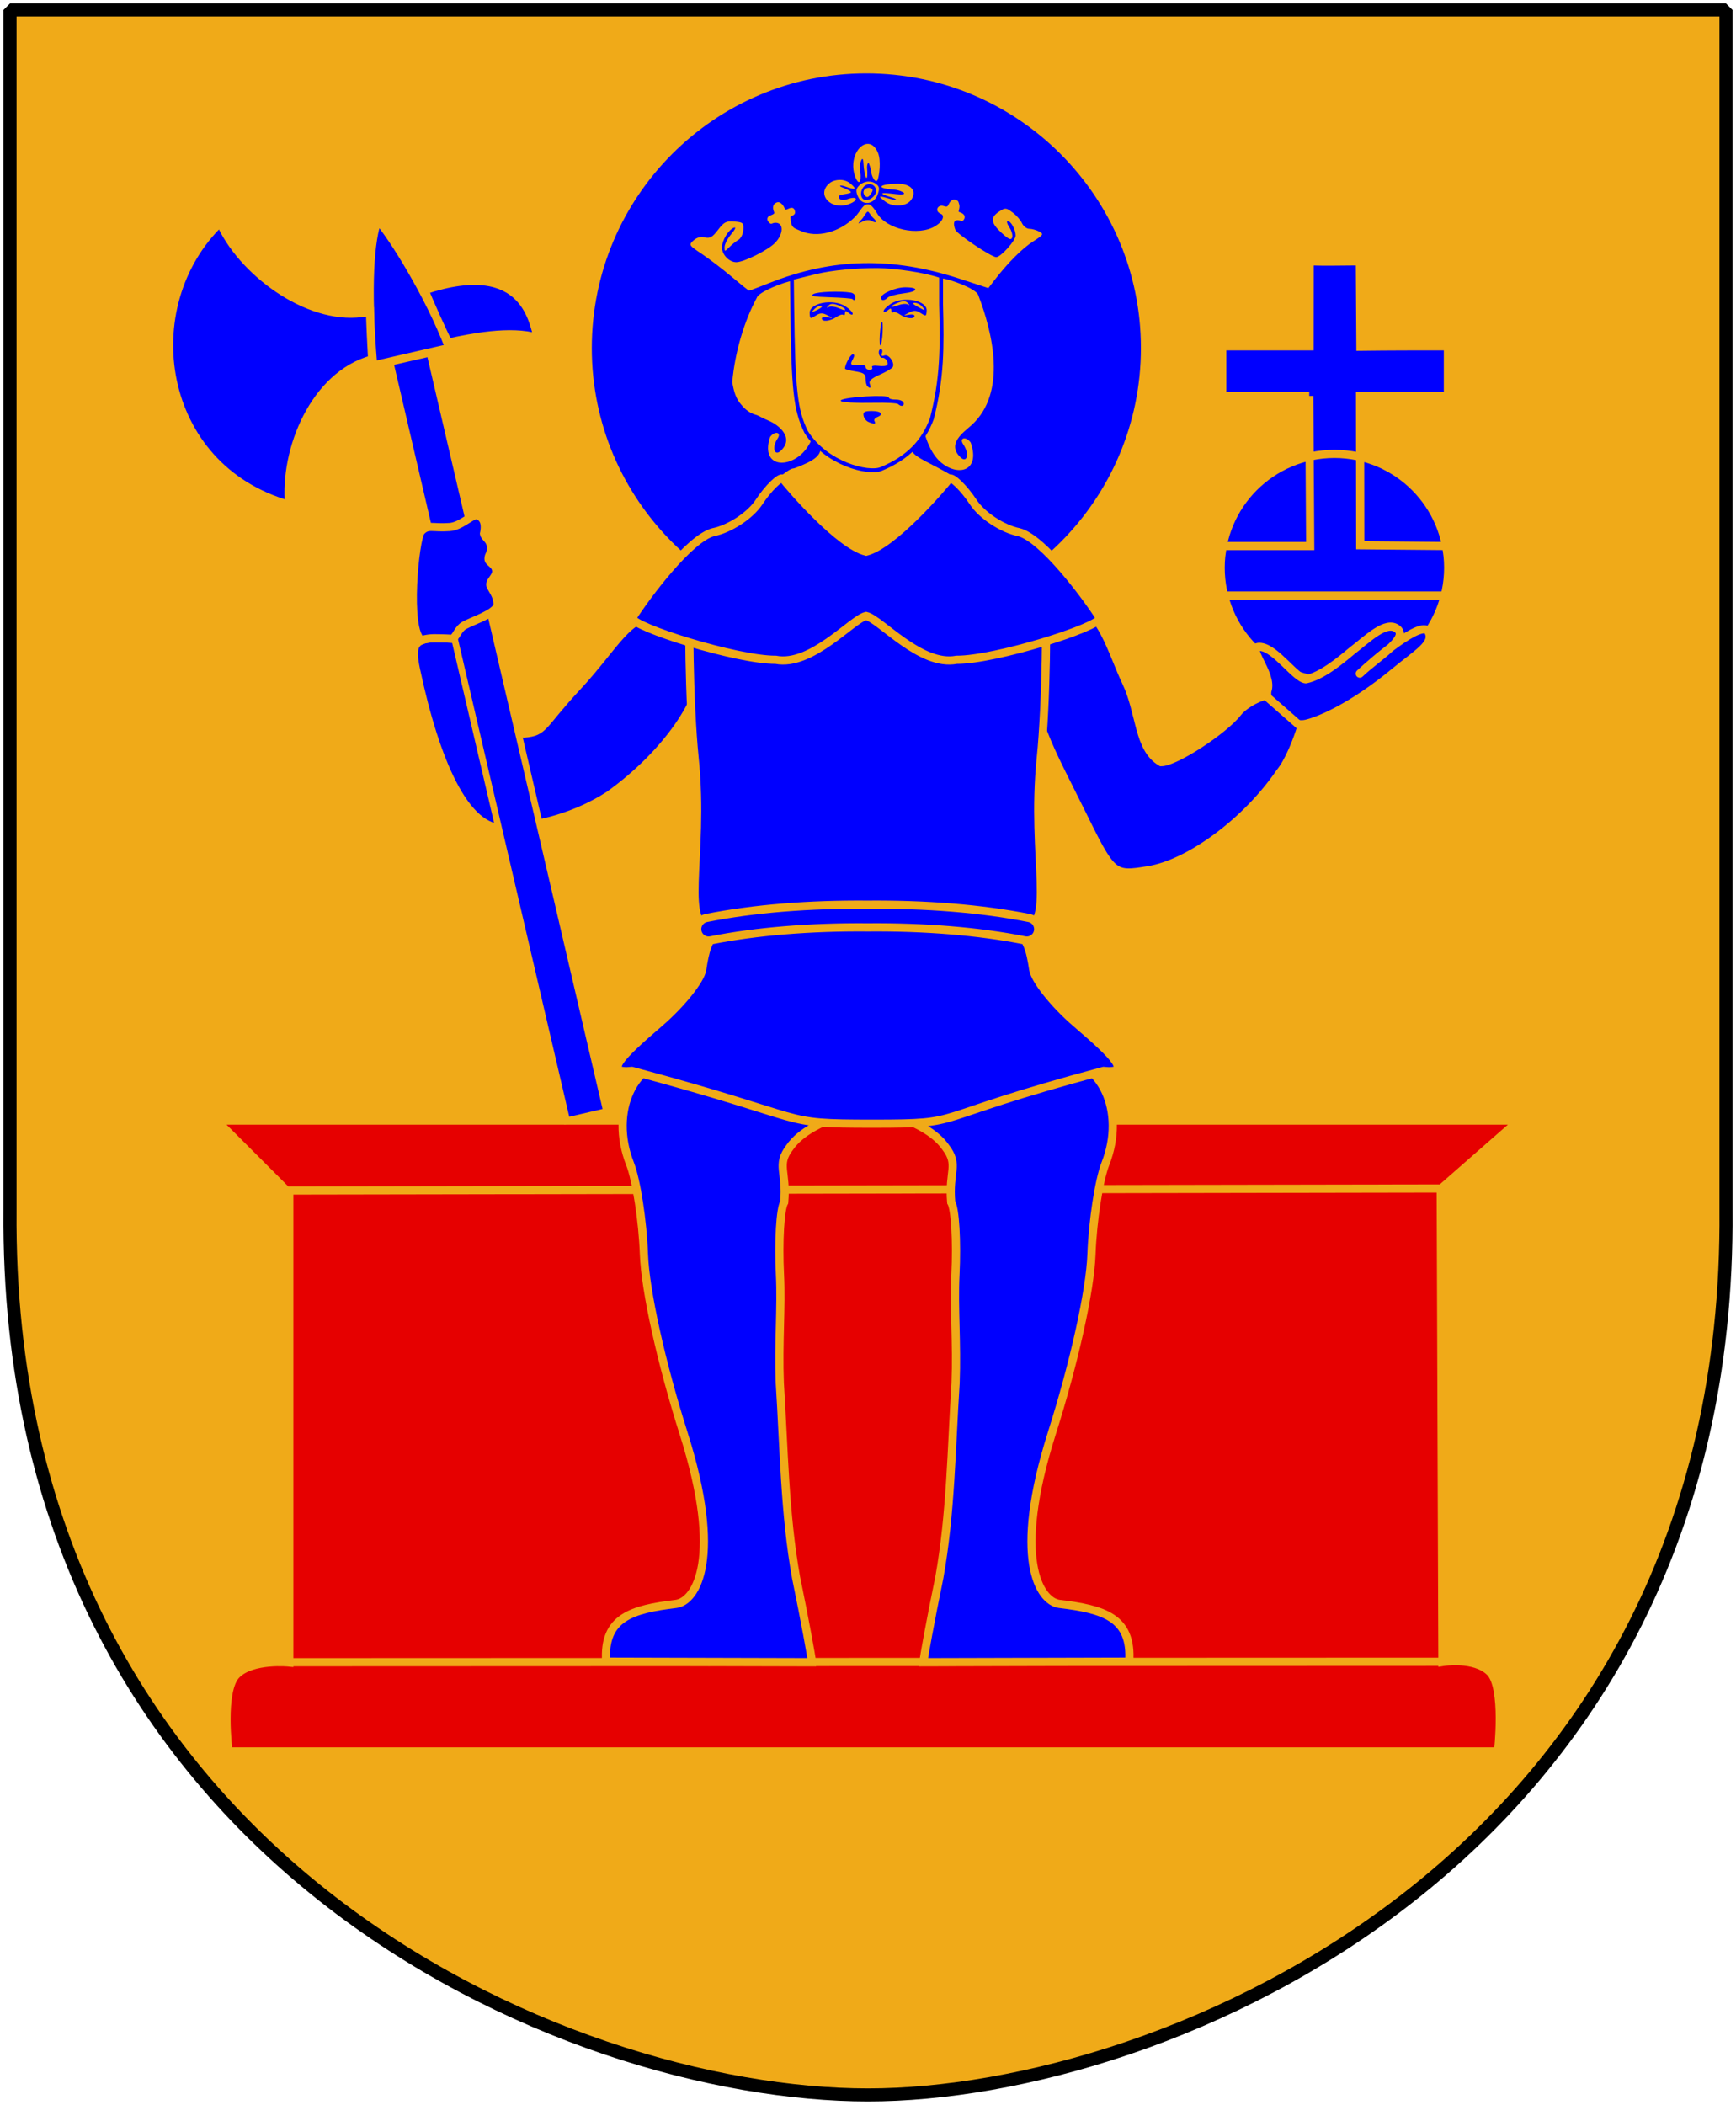
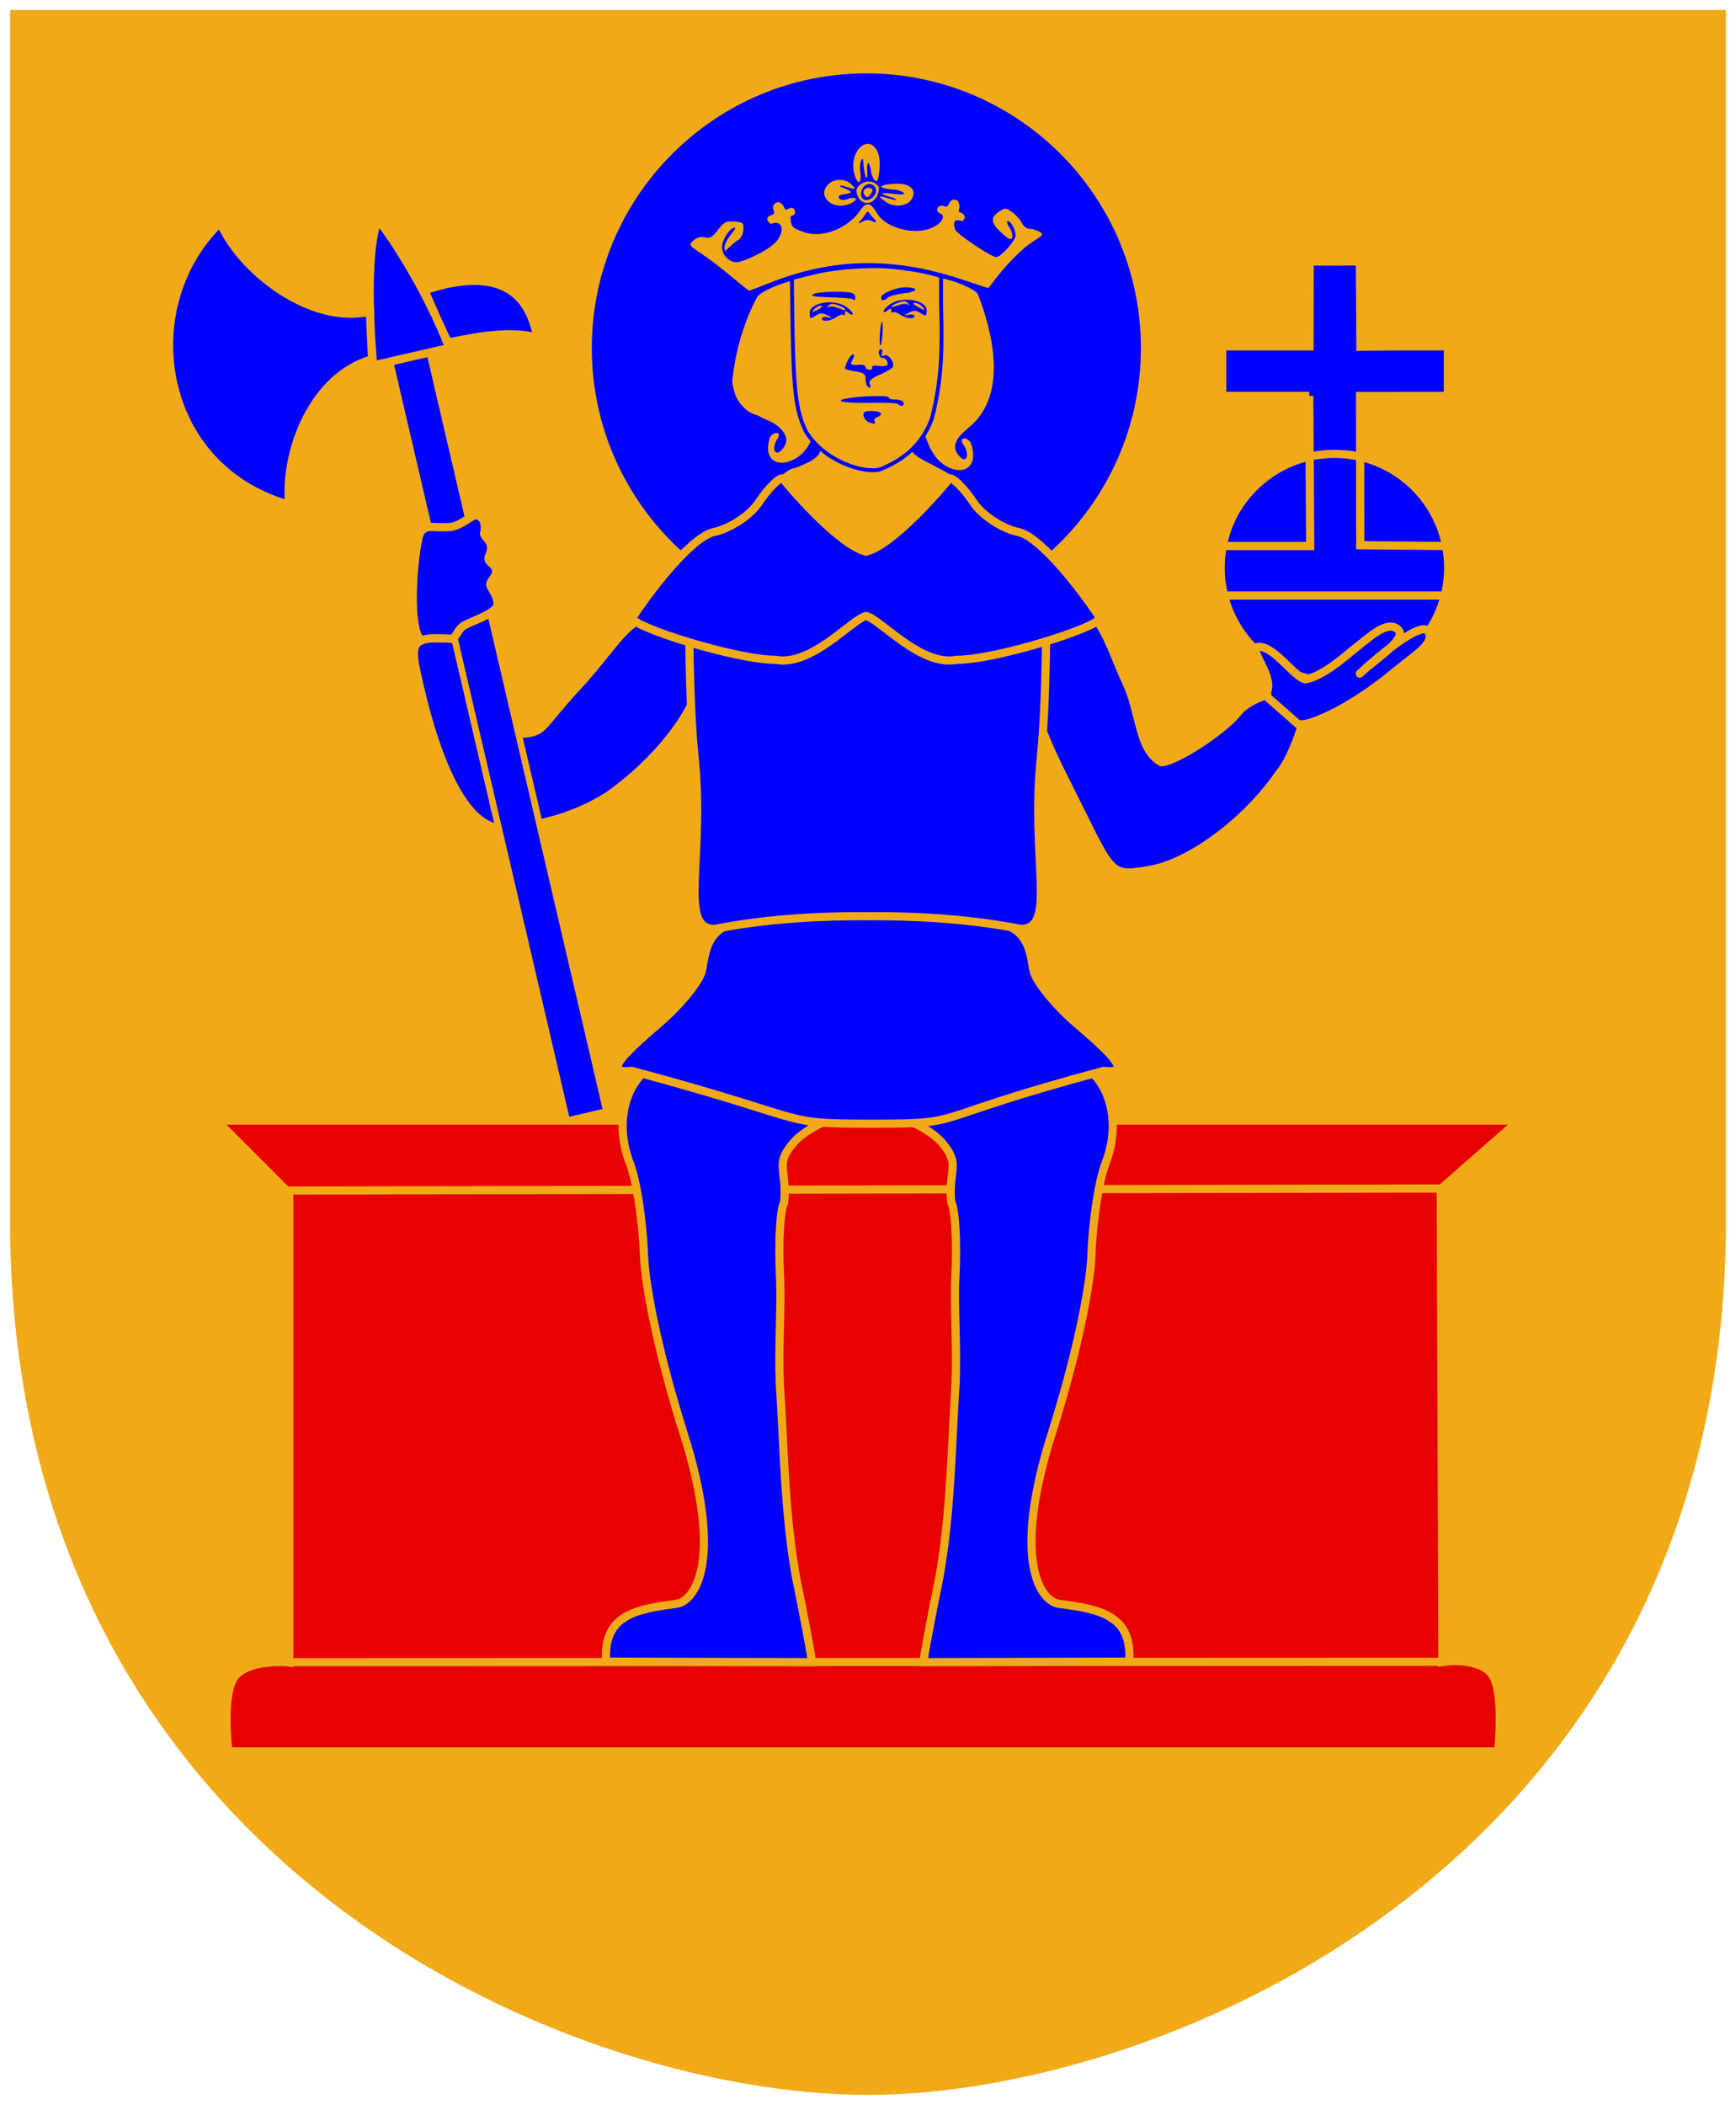
<svg xmlns="http://www.w3.org/2000/svg" xmlns:xlink="http://www.w3.org/1999/xlink" version="1.0" width="251" height="304.2" id="svg4166">
  <defs id="defs4168" />
  <path d="M 249.551,1.44 L 1.45,1.44 L 1.45,174.936 C 0.682,268.657 81.739,302.756 125.5,302.756 C 168.494,302.756 250.318,268.657 249.551,174.936 L 249.551,1.44 z" id="Shield" style="fill:#f0aa18;stroke:none" />
  <g transform="matrix(0.789,0,0,0.789,3.412,12.455)" id="Seated-saint-king" style="stroke:#f0aa18;stroke-width:1.5">
    <path d="M 154.436,-2.344 C 126.666,-2.344 104.124,20.199 104.124,47.969 C 104.124,75.738 126.667,98.281 154.436,98.281 C 182.206,98.281 204.749,75.738 204.749,47.969 C 204.749,20.199 182.206,-2.344 154.436,-2.344 z" id="Halo" style="fill:#0000ff;stroke:none" />
    <path d="M 259.693,201.905 L 260.002,288.644 C 260.002,288.644 265.906,287.666 268.724,290.483 C 271.541,293.301 270.195,305.014 270.195,305.014 L 37.537,305.014 C 37.537,305.014 36.099,293.85 39.009,290.941 C 41.918,288.031 48.687,288.733 48.687,288.733 L 48.687,202.277 L 259.693,201.905 z M 48.657,202.743 L 35.381,189.467 L 273.986,189.467 L 259.78,201.922 M 48.663,288.677 L 260.059,288.595" id="Bench" style="fill:#e60000" />
    <path d="M 235.598,56.736 L 219.643,56.736 L 219.643,47.645 C 224.779,47.645 230.496,47.645 235.65,47.648 L 235.668,32.089 C 238.39,32.176 241.709,32.113 244.876,32.089 L 244.977,47.715 C 250.387,47.645 255.696,47.645 261.005,47.645 L 261.005,56.736 C 261.005,56.736 249.757,56.736 244.906,56.751 L 244.942,84.081 L 260.693,84.225 C 260.693,84.225 261.188,87.4 261.188,88.761 C 261.188,90.122 260.693,93.297 260.693,93.297 L 219.731,93.297 C 219.731,93.297 219.236,90.122 219.236,88.761 C 219.236,87.4 219.731,84.225 219.731,84.225 L 235.773,84.225 L 235.598,56.736 M 261.058,88.199 C 261.058,99.708 251.718,109.048 240.209,109.048 C 228.701,109.048 219.36,99.708 219.36,88.199 C 219.36,76.691 228.701,67.351 240.209,67.351 C 251.718,67.351 261.058,76.691 261.058,88.199 z" id="Riksapple" style="fill:#0000ff;stroke-width:1.5" />
    <g transform="matrix(0.472,0,0,0.472,197.904,-3.412)" id="Head" style="fill:#f0aa18;stroke:none">
      <path d="M -107.338,146.369 C -107.869,146.435 -108.414,146.516 -108.936,146.585 C -109.236,146.585 -109.73,147.649 -110.059,148.961 C -110.453,150.529 -112.199,152.063 -115.156,153.453 C -117.63,154.616 -120.021,155.569 -120.469,155.569 C -122.294,155.569 -129.752,161.911 -131.786,165.202 C -134.243,169.178 -133.87,169.805 -128.201,171.551 C -86.623,206.474 -80.978,196.469 -53.475,171.594 C -48.186,171.594 -51.878,162.38 -59.695,157.859 C -66.379,153.865 -73.715,151.195 -74.381,148.658 C -75.699,148.227 -77.015,147.866 -78.312,147.535 C -80.686,149.22 -83.44,150.71 -86.605,152.028 C -90.184,153.517 -99.468,151.872 -107.338,146.369 z" id="Hals" />
      <g transform="matrix(-0.747,2.8704481e-2,4.3553218e-2,1.134,-157.165,-1.46)" id="Hair-2">
        <path d="M -140.449,82.717 C -139.572,80.511 -126.008,76.869 -121.901,76.53 C -111.05,73.888 -97.566,126.859 -117.551,139.257 C -126.1,144.56 -138.254,143.071 -133.594,133 C -131.25,130.656 -127.526,131.21 -129.656,133.469 C -133.016,137.032 -131.118,139.935 -128.188,138.031 C -120.727,133.185 -130.22,129.349 -134.312,127.094 C -153.682,116.422 -147.058,95.506 -140.449,82.717 z" id="path2438" />
      </g>
      <path d="M -91.424,29.606 C -95.09,29.488 -98.706,35.665 -96.549,41.981 C -95.157,46.059 -93.845,44.737 -94.456,40.325 C -94.704,38.53 -94.615,37.237 -94.143,36.137 C -93.477,34.584 -93.26,35.981 -93.206,37.262 C -93.107,39.566 -92.562,42.515 -92.112,42.794 C -91.661,43.072 -91.647,41.021 -91.799,39.262 C -91.952,37.504 -91.312,36.449 -91.018,37.419 C -90.17,39.718 -90.432,39.522 -90.143,40.95 C -89.739,42.946 -88.278,45.206 -87.643,43.387 C -87.047,41.68 -86.323,36.084 -87.581,33.075 C -88.575,30.695 -89.99,29.652 -91.424,29.606 z M -101.956,43.606 C -103.551,43.533 -105.238,43.945 -106.331,44.825 C -111.782,49.217 -105.756,55.678 -98.737,52.95 C -94.984,51.492 -95.303,49.573 -99.768,51.169 C -100.818,51.544 -102.372,51.535 -102.737,50.512 C -103.29,48.958 -99.886,49.378 -98.237,48.575 C -97.42,48.07 -100.371,46.957 -101.706,46.387 C -102.927,45.866 -102.286,45.47 -100.174,46.2 C -96.419,47.498 -95.59,47.401 -98.049,45.2 C -98.985,44.362 -100.36,43.679 -101.956,43.606 z M -91.049,44.231 C -92.584,44.203 -94.179,44.888 -95.268,46.2 C -96.165,47.281 -96.178,48.24 -95.299,50.169 C -93.659,53.769 -89.065,53.176 -87.674,49.2 C -86.862,46.877 -87.008,46.133 -88.456,45.075 C -89.212,44.522 -90.128,44.248 -91.049,44.231 z M -80.018,45.075 C -86.376,45.131 -89.584,46.756 -81.143,47.387 C -79.776,47.49 -78.074,48.124 -77.549,48.637 C -76.956,49.217 -78.501,49.379 -80.456,49.137 C -87.534,48.263 -87.365,48.864 -81.893,50.512 C -80.438,50.951 -79.416,51.896 -82.643,51.012 C -86.862,49.857 -88.318,49.328 -84.706,52.044 C -81.721,54.287 -76.548,53.986 -74.706,51.356 C -72.284,47.899 -74.686,45.075 -80.018,45.075 z M -90.862,45.231 C -88.93,45.229 -87.534,47.379 -88.799,49.387 C -89.956,51.224 -92.363,52.011 -93.456,50.919 C -94.805,49.569 -94.146,46.611 -92.268,45.606 C -91.788,45.349 -91.308,45.231 -90.862,45.231 z M -90.893,46.637 C -93.005,46.563 -93.952,48.422 -92.518,49.856 C -91.636,50.738 -90.953,49.938 -90.268,48.919 C -89.303,47.388 -89.539,47.126 -90.893,46.637 z M -57.987,51.231 C -59.03,51.177 -59.8,52.332 -60.143,53.075 C -60.566,53.99 -60.774,54.187 -62.143,53.731 C -64.317,53.008 -65.862,55.729 -63.081,56.825 C -61.717,57.362 -62.169,59.604 -65.299,61.512 C -71.94,65.561 -84.41,62.763 -88.018,56.419 C -88.906,54.857 -90.212,53.343 -90.862,53.169 C -93.395,52.489 -94.084,55.547 -96.518,57.981 C -102.549,64.012 -111.321,66.253 -117.612,63.387 C -120.21,62.203 -121.36,62.423 -121.549,58.075 C -121.579,57.389 -119.368,57.593 -119.831,55.7 C -120.088,54.647 -120.663,53.962 -122.424,54.825 C -124.151,55.671 -123.378,54.692 -124.706,53.169 C -125.954,51.736 -126.911,52.235 -127.706,52.856 C -128.535,53.503 -128.361,54.977 -128.081,55.669 C -127.729,56.534 -127.468,56.699 -129.581,57.512 C -130.789,57.978 -130.638,59.218 -130.206,59.762 C -128.915,61.385 -128.902,60.231 -127.362,60.231 C -124.019,60.231 -124.274,64.768 -127.643,68.137 C -130.471,70.966 -139.675,75.529 -142.581,75.544 C -145.312,75.557 -148.143,72.651 -148.143,69.856 C -148.143,67.063 -145.672,62.976 -143.487,62.137 C -142.579,61.789 -143.014,62.812 -144.549,64.637 C -145.975,66.332 -147.143,68.579 -147.143,69.637 C -147.143,71.522 -147.118,71.518 -145.268,69.669 C -144.23,68.631 -142.643,67.363 -141.737,66.856 C -140.83,66.349 -139.98,64.629 -139.862,63.012 C -139.664,60.304 -139.93,60.043 -143.299,59.762 C -146.478,59.497 -147.324,59.899 -149.674,62.981 C -151.862,65.85 -152.835,66.412 -154.799,65.919 C -156.404,65.516 -157.909,65.932 -159.206,67.106 C -161.13,68.848 -161.045,68.938 -155.893,72.387 C -153.004,74.321 -147.799,78.302 -144.331,81.231 C -140.862,84.16 -137.841,86.575 -137.612,86.575 C -137.382,86.575 -133.834,85.233 -129.737,83.606 C -105.238,73.874 -82.1,73.365 -55.706,82.012 L -44.737,85.606 L -42.206,82.325 C -37.031,75.642 -31.535,70.166 -27.331,67.481 C -23.301,64.908 -23.146,64.639 -25.018,63.637 C -26.124,63.046 -27.825,62.575 -28.831,62.575 C -29.836,62.575 -31.131,61.582 -31.674,60.387 C -32.217,59.193 -33.849,57.321 -35.331,56.231 C -37.88,54.356 -38.16,54.332 -40.581,55.919 C -44.052,58.193 -43.795,60.308 -39.581,64.169 C -36.863,66.658 -35.91,67.084 -35.487,65.981 C -35.182,65.187 -35.651,63.414 -36.549,62.044 C -37.447,60.673 -37.749,59.575 -37.206,59.575 C -35.951,59.575 -34.143,62.887 -34.143,65.2 C -34.143,67.165 -39.907,73.575 -41.674,73.575 C -43.54,73.575 -56.905,64.628 -57.549,62.95 C -58.357,60.844 -58.318,59.231 -56.706,59.231 C -55.431,59.231 -54.682,60.246 -54.018,58.544 C -53.387,56.926 -55.621,56.156 -56.112,56.044 C -56.59,55.934 -55.673,54.575 -56.018,53.2 C -56.439,51.524 -56.623,51.665 -57.518,51.325 C -57.679,51.264 -57.838,51.239 -57.987,51.231 z M -91.501,55.924 C -91.139,55.921 -90.143,57.683 -89.769,58.019 C -87.177,60.346 -88.661,60.37 -90.112,59.473 C -90.65,59.14 -92.113,59.013 -93.362,59.669 C -95.62,60.854 -95.629,60.83 -93.737,58.7 C -92.827,57.675 -92.104,55.929 -91.501,55.924 z" id="Krona" />
      <g transform="matrix(0.754,0,0,1.074,-28.752,0.547)" id="Hair">
        <path d="M -140.449,82.717 C -139.572,80.511 -126.008,76.869 -121.901,76.53 C -111.05,73.888 -97.566,126.859 -117.551,139.257 C -126.1,144.56 -138.254,143.071 -133.594,133 C -131.25,130.656 -127.526,131.21 -129.656,133.469 C -133.016,137.032 -131.118,139.935 -128.188,138.031 C -120.727,133.185 -129.423,128.499 -134.312,127.094 C -136.992,126.364 -139.998,125.038 -141.188,124.906 C -143.951,124.326 -146.236,123.177 -148.375,121.344 C -151.187,119.172 -152.216,116.61 -153.062,113.188 C -151.712,102.326 -146.834,90.999 -140.449,82.717 z" id="path2687" />
      </g>
      <path d="M -87.687,77.072 C -96.043,77.075 -105.503,77.866 -111.877,79.447 L -120.996,81.695 L -120.87,92.84 C -120.451,125.431 -119.632,132.817 -115.487,141.38 C -107.747,153.763 -91.335,157.853 -86.294,155.755 C -75.737,151.361 -69.893,144.966 -66.663,136.282 C -62.582,120.344 -62.661,108.624 -63.076,91.926 C -63.076,91.926 -63.076,80.986 -63.076,80.986 C -69.303,78.762 -80.528,77.212 -87.687,77.072 z" id="Huvud" style="stroke:#0000ff;stroke-width:1.5" />
      <path d="M -91.39,137.472 C -92.215,137.099 -93.022,136.005 -93.184,135.043 C -93.418,133.65 -92.754,133.293 -89.934,133.293 C -86.286,133.293 -85.187,134.617 -87.954,135.679 C -88.813,136.009 -89.237,136.732 -88.895,137.286 C -88.196,138.416 -89.15,138.487 -91.39,137.472 z M -79.753,130.597 C -80.135,130.214 -84.345,129.984 -89.107,130.084 C -95.56,130.221 -102.846,129.979 -102.001,129.134 C -100.654,127.787 -83.39,126.812 -83.39,128.048 C -83.39,128.519 -82.191,128.879 -80.726,128.848 C -79.26,128.818 -77.873,129.355 -77.642,130.043 C -77.194,131.38 -78.6,131.749 -79.753,130.597 z M -91.724,123.626 C -92.09,123.259 -92.39,121.967 -92.39,120.754 C -92.39,118.954 -93.126,118.431 -96.39,117.909 C -98.59,117.557 -100.39,117.079 -100.39,116.846 C -100.39,115.246 -98.247,111.293 -97.38,111.293 C -96.637,111.293 -96.64,111.891 -97.39,113.293 C -98.522,115.408 -98.233,115.623 -94.64,115.332 C -93.403,115.232 -92.39,115.632 -92.39,116.221 C -92.39,116.811 -91.689,117.293 -90.831,117.293 C -89.974,117.293 -89.538,116.862 -89.863,116.336 C -90.207,115.78 -89.191,115.54 -87.435,115.762 C -85.775,115.972 -84.215,115.818 -83.969,115.421 C -83.344,114.409 -84.686,112.452 -85.876,112.638 C -86.419,112.723 -87.014,112.005 -87.2,111.043 C -87.385,110.08 -87.068,109.293 -86.495,109.293 C -85.922,109.293 -85.714,109.973 -86.033,110.804 C -86.439,111.863 -86.153,112.139 -85.078,111.727 C -83.398,111.082 -80.886,114.668 -81.885,116.285 C -82.209,116.808 -84.476,118.122 -86.923,119.204 C -90.16,120.636 -91.21,121.598 -90.775,122.733 C -90.15,124.361 -90.582,124.768 -91.724,123.626 z M -86.869,103.772 C -86.719,101.239 -86.358,98.928 -86.067,98.636 C -85.776,98.345 -85.646,100.165 -85.779,102.682 C -85.912,105.198 -86.273,107.509 -86.581,107.817 C -86.89,108.126 -87.019,106.305 -86.869,103.772 z M -109.39,97.386 C -109.39,96.888 -108.378,96.675 -107.14,96.913 C -104.892,97.345 -104.892,97.344 -107.222,96.13 C -109.029,95.188 -109.983,95.182 -111.459,96.103 C -113.914,97.637 -113.939,97.63 -114.105,95.423 C -114.412,91.349 -105.005,89.527 -100.14,92.718 C -98.628,93.711 -97.39,94.976 -97.39,95.53 C -97.39,96.101 -98.04,95.998 -98.89,95.293 C -100.092,94.296 -100.39,94.304 -100.39,95.337 C -100.39,96.046 -100.674,96.342 -101.022,95.995 C -101.369,95.647 -102.594,96.022 -103.744,96.828 C -106.072,98.458 -109.39,98.787 -109.39,97.386 z M -109.521,92.427 C -110.107,92.225 -111.32,92.794 -112.216,93.69 C -113.722,95.196 -113.641,95.224 -111.15,94.056 C -109.668,93.361 -108.935,92.628 -109.521,92.427 z M -100.39,93.768 C -100.39,93.479 -101.588,92.788 -103.053,92.231 C -104.967,91.503 -106.022,91.552 -106.803,92.402 C -107.593,93.262 -107.573,93.409 -106.733,92.938 C -106.096,92.581 -104.521,92.711 -103.233,93.227 C -100.277,94.411 -100.39,94.39 -100.39,93.768 z M -79.036,95.828 C -80.186,95.022 -81.412,94.647 -81.759,94.995 C -82.106,95.342 -82.39,95.046 -82.39,94.337 C -82.39,93.304 -82.689,93.296 -83.89,94.293 C -84.74,94.998 -85.39,95.101 -85.39,94.53 C -85.39,93.976 -84.153,92.711 -82.64,91.718 C -77.776,88.527 -68.368,90.349 -68.675,94.423 C -68.841,96.63 -68.867,96.637 -71.322,95.103 C -72.798,94.182 -73.751,94.188 -75.558,95.13 C -77.889,96.344 -77.889,96.345 -75.64,95.913 C -74.403,95.675 -73.39,95.888 -73.39,96.386 C -73.39,97.787 -76.709,97.458 -79.036,95.828 z M -70.39,92.793 C -71.075,91.968 -72.367,91.299 -73.263,91.308 C -74.357,91.317 -74.072,91.776 -72.39,92.709 C -69.08,94.546 -68.93,94.552 -70.39,92.793 z M -76.056,91.932 C -75.208,92.408 -75.187,92.263 -75.977,91.402 C -76.759,90.552 -77.814,90.503 -79.727,91.231 C -81.192,91.788 -82.39,92.468 -82.39,92.743 C -82.39,93.018 -81.227,92.801 -79.806,92.261 C -78.385,91.721 -76.698,91.573 -76.056,91.932 z M -97.503,89.847 C -97.748,89.601 -101.664,89.291 -106.204,89.156 C -112.337,88.974 -114.001,88.653 -112.675,87.908 C -111.046,86.993 -102.395,86.657 -98.14,87.344 C -97.178,87.499 -96.39,88.226 -96.39,88.959 C -96.39,90.34 -96.735,90.615 -97.503,89.847 z M -86.39,89.318 C -86.39,87.715 -80.739,85.293 -76.999,85.293 C -71.486,85.293 -71.906,86.957 -77.589,87.63 C -80.42,87.965 -83.199,88.702 -83.764,89.266 C -85.061,90.563 -86.39,90.59 -86.39,89.318 z" id="Ansikte" style="fill:#0000ff" />
    </g>
    <path d="M 257.422,99.887 C 256.23,97.634 247.327,105.247 244.855,107.604 C 247.875,104.692 253.837,101.194 251.777,99.45 C 249.735,97.72 246.243,101.288 243.352,103.488 C 241.107,105.372 237.866,108.037 234.971,108.644 C 233.105,108.477 229.541,103.075 226.743,102.716 C 223.624,102.315 229.083,107.662 227.918,110.774 C 227.445,113.57 231.674,117.526 234.987,116.795 C 237.288,116.288 243.387,113.798 251.325,107.229 C 255.433,103.828 258.614,102.14 257.422,99.887 z" id="R-hand" style="fill:#0000ff;stroke-linejoin:round" />
    <g id="Body" style="fill:#0000ff">
      <path d="M 107.32,129.845 C 117.644,122.45 124.933,112.07 124.296,105.55 C 123.81,100.572 120.345,98.732 115.935,97.562 C 111.095,96.278 108.395,102.551 101.467,109.99 C 94.705,117.252 95.531,118.265 91.677,118.592 C 89.888,118.581 87.973,116.426 85.301,106.682 C 83.702,102.14 83.865,101.197 76.126,101.14 C 71.418,100.964 70.985,102.53 71.906,106.877 C 75.457,123.636 80.96,136.407 88.216,135.931 C 94.381,135.526 101.35,133.73 107.32,129.845 z" id="L-arm" />
      <g transform="translate(-67.348,-77.485)" id="Legs">
        <path d="M 269.956,366.058 C 270.498,357.949 265.239,356.461 257.122,355.48 C 253.501,354.977 248.498,347.167 255.766,324.247 C 259.877,311.283 262.789,298.148 263.035,291.462 C 263.261,285.327 264.411,277.852 265.592,274.851 C 269.371,265.25 264.876,255.558 256.49,255.558 C 250.189,255.558 236.227,251.005 232.514,252.743 C 229.362,254.219 225.393,253.717 221.774,262.617 C 220.735,265.174 232.22,265.958 236.325,271.87 C 238.806,275.132 236.825,276.244 237.33,281.913 C 238.058,283.075 238.409,289.045 238.11,295.181 C 237.81,301.316 238.421,307.614 238.137,315.058 C 237.366,326.977 237.274,338.849 235.159,350.643 C 233.557,358.399 232.246,365.601 232.246,366.156 C 232.246,366.156 269.956,366.058 269.956,366.058 z" id="path3385" />
        <use transform="matrix(-1,0,0,1,444.062,0)" id="use2411" x="0" y="0" width="319.986" height="377.706" xlink:href="#path3385" />
      </g>
      <path d="M 155.605,190.042 C 173.408,190.042 164.059,189.44 197.891,180.375 C 203.009,180.912 200.256,177.939 192.953,171.688 C 188.883,168.204 185.321,163.746 185.016,161.781 C 183.944,154.889 182.918,151.786 164.297,151.844 C 156.651,152.006 149.006,151.819 141.36,151.844 C 126.32,151.965 125.355,155.381 124.36,161.781 C 124.054,163.746 120.461,168.204 116.391,171.688 C 109.088,177.939 106.367,180.912 111.485,180.375 C 145.779,189.564 137.793,190.042 155.605,190.042 z" id="Shirt-2" />
      <path d="M 192.413,95.428 C 197.22,95.027 199.489,103.829 202.034,109.155 C 204.707,114.748 204.193,121.352 208.464,123.819 C 211.036,123.819 219.964,118.011 222.558,114.663 C 223.446,113.517 225.786,112.06 227.623,111.655 C 227.623,111.655 234.135,117.363 234.135,117.363 C 233.477,119.57 231.895,123.719 230.214,125.725 C 224.164,134.612 213.722,142.372 206.151,143.6 C 199.581,144.667 199.517,144.609 193.651,132.694 C 188.449,122.127 183.832,114.462 184.955,105.997 C 185.826,99.436 190.052,95.34 192.413,95.428 z" id="R-arm" />
      <path d="M 154.683,152.036 C 144.604,151.953 134.893,152.727 126.647,154.367 C 119.856,154.367 124.871,141.614 122.964,123.048 C 121.923,112.917 121.81,94.747 122.193,94.364 L 154.683,95.76 L 187.174,94.364 C 187.557,94.747 187.444,112.917 186.403,123.048 C 184.496,141.614 189.511,154.367 182.719,154.367 C 174.473,152.727 164.763,151.953 154.683,152.036 z" id="Shirt-1" />
      <path d="M 154.392,97.038 C 157.003,97.637 164.404,106.345 170.964,105.069 C 178.063,105.114 197.245,99.066 197.245,97.413 C 194.705,93.4 186.794,82.81 182.401,81.694 C 179.399,81.094 175.623,78.631 174.026,76.194 C 172.43,73.758 170.061,71.35 169.6,71.933 C 168.037,73.908 159.293,84.024 154.392,85.259 C 149.492,84.024 140.747,73.908 139.185,71.933 C 138.724,71.35 136.354,73.758 134.758,76.194 C 133.162,78.631 129.385,81.094 126.383,81.694 C 121.99,82.81 114.079,93.4 111.539,97.413 C 111.539,99.066 130.721,105.114 137.821,105.069 C 144.381,106.345 151.781,97.637 154.392,97.038 z" id="Shirt-3" />
-       <path d="M 154.654,149.921 C 144.051,149.834 133.884,150.617 125.122,152.359 C 123.992,152.583 123.257,153.681 123.482,154.812 C 123.706,155.942 124.804,156.677 125.935,156.453 C 134.329,154.783 144.286,153.992 154.654,154.078 L 154.685,154.078 L 154.716,154.078 C 165.084,153.992 175.041,154.783 183.435,156.453 C 184.565,156.677 185.664,155.942 185.888,154.812 C 186.112,153.681 185.378,152.583 184.247,152.359 C 175.486,150.617 165.257,149.834 154.654,149.921 z" id="Belt" />
    </g>
    <g id="Axe" style="fill:#0000ff">
      <rect width="145.817" height="7.464" ry="0" x="-207.118" y="53.932" transform="matrix(-0.227,-0.974,0.974,-0.227,0,0)" id="rect3205" style="stroke-width:1.2" />
      <path d="M 36.024,24.965 C 20.146,40.293 24.526,69.896 48.66,76.683 C 47.715,66.655 53.232,52.974 63.872,50.041 C 63.751,47.953 63.529,43.598 63.492,41.373 C 62.989,41.461 62.474,41.489 61.958,41.556 C 51.834,42.862 39.861,33.76 36.024,24.965 z M 64.054,51.153 C 70.795,49.623 70.861,49.569 78.009,47.956 C 74.216,37.976 67.326,27.113 64.89,24.48 C 63.568,28.025 62.804,36.199 64.054,51.153 z M 73.491,37.374 C 74.225,39.283 76.982,45.417 77.821,46.967 C 81.835,46.113 89.208,44.557 94.272,46.104 C 93.395,43.998 92.449,31.07 73.491,37.374 z" id="path2429" />
    </g>
    <path d="M 82.875,78.562 C 81.769,78.77 80.055,80.604 78.062,80.75 C 74.846,80.985 74.105,80.211 72.844,81.531 C 71.686,82.743 70.045,99.79 72.938,101.5 C 73.661,101.203 74.694,101.071 76.125,101.125 C 77.034,101.132 77.825,101.183 78.531,101.219 C 78.57,101.201 78.625,101.175 78.656,101.156 C 79.37,100.728 79.61,99.399 80.781,98.75 C 82.332,97.89 86.238,96.696 86.844,95.156 C 86.928,93.543 86.131,92.629 85.622,91.664 C 85.113,90.7 86.705,90.007 86.601,88.744 C 86.501,87.522 85.237,87.306 85.195,86.584 C 85.154,85.863 85.791,85.562 85.64,84.259 C 85.495,82.996 84.488,82.669 84.372,81.976 C 84.801,79.998 84.254,78.761 82.875,78.562 z" id="L-hand" style="fill:#0000ff" />
  </g>
-   <path d="M 249.551,1.44 L 1.45,1.44 L 1.45,174.936 C 0.682,268.657 81.739,302.756 125.5,302.756 C 168.494,302.756 250.318,268.657 249.551,174.936 L 249.551,1.44 z" id="Frame" style="fill:none;fill-opacity:0;stroke:#000000;stroke-width:1.888;stroke-linejoin:bevel" />
</svg>